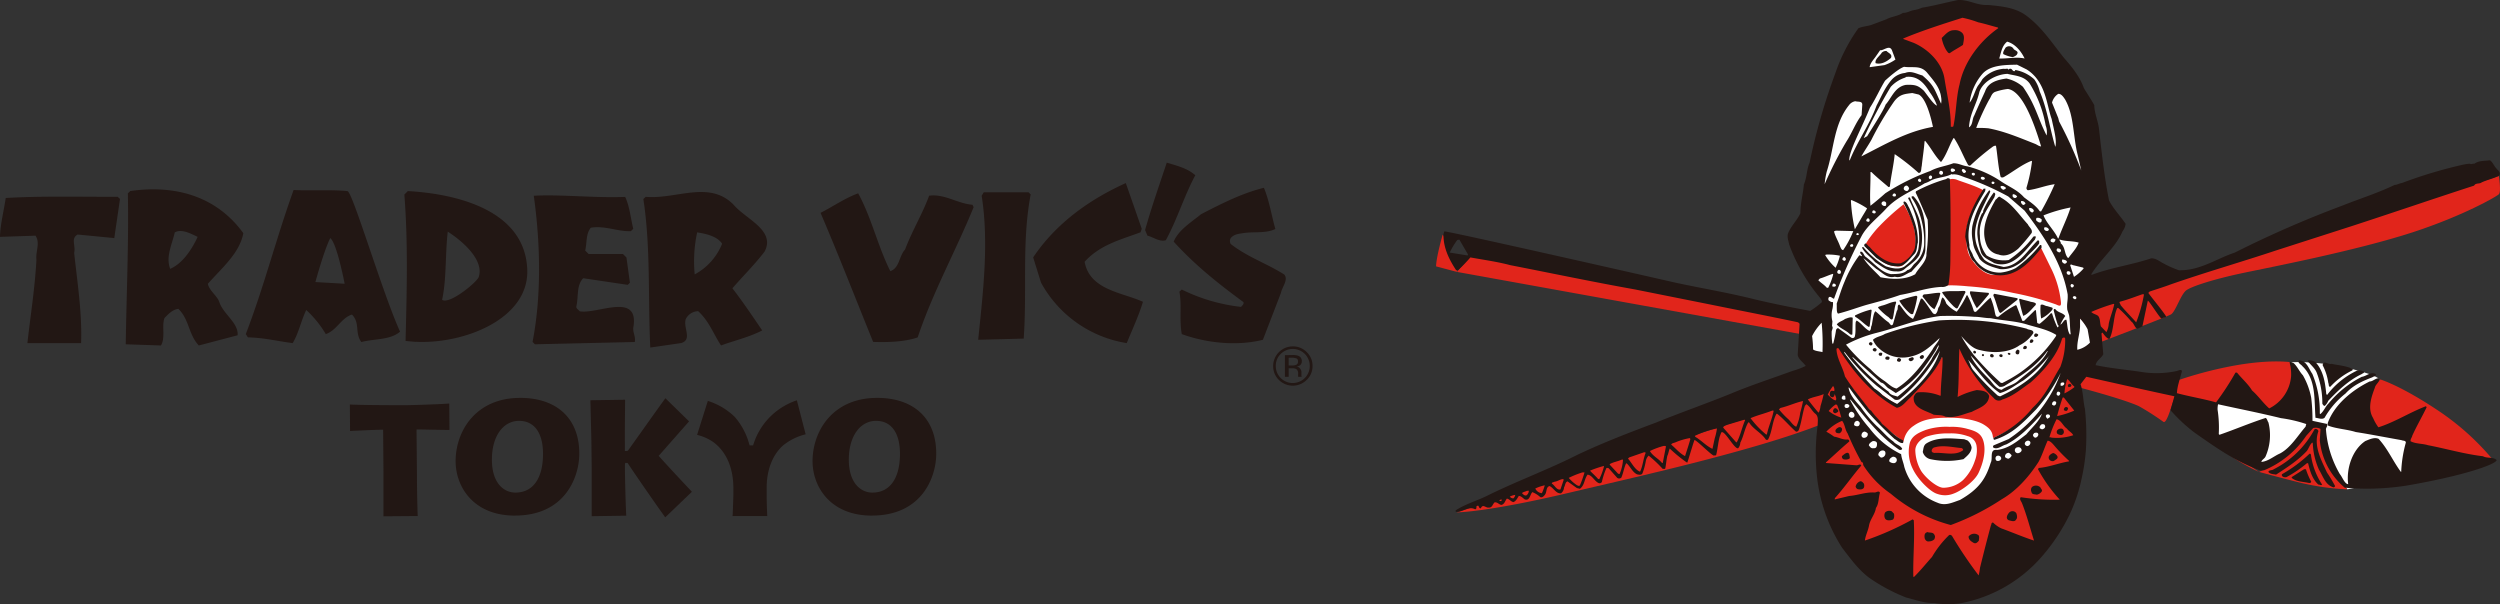
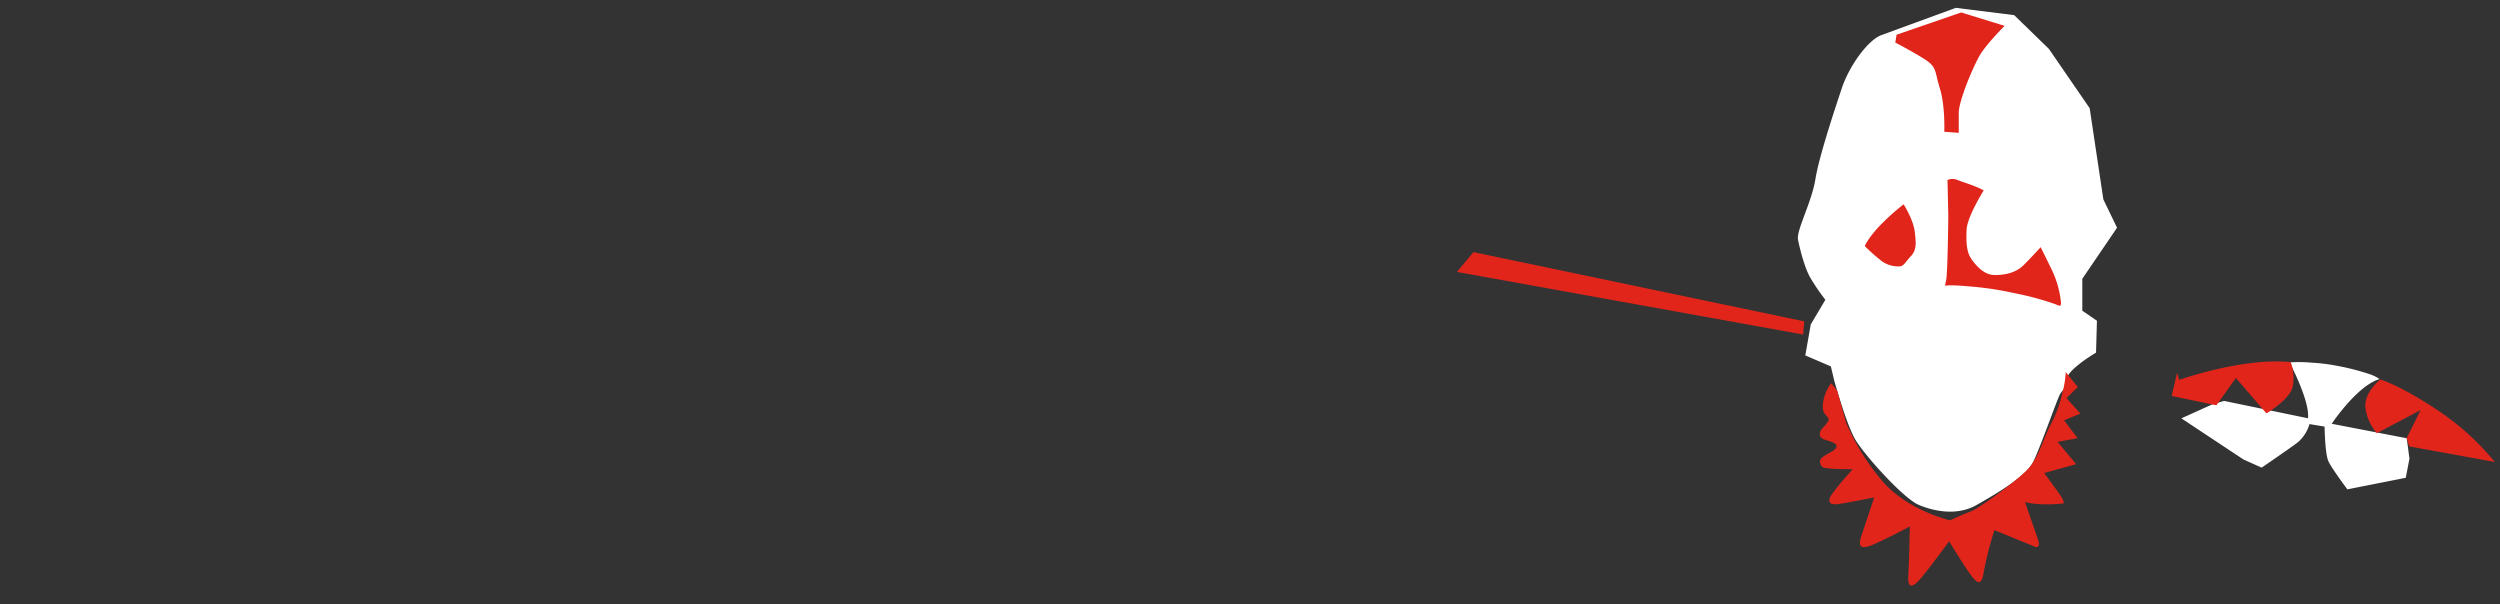
<svg xmlns="http://www.w3.org/2000/svg" viewBox="0 0 719.73 174.03">
  <rect x="0" y="0" width="719.73" height="174.03" fill="#333333" stroke="none" />
  <defs>
    <style>.cls-1{fill:#fff}.cls-2{fill:#e1251b}.cls-3{fill:#221714}</style>
  </defs>
  <title>logo</title>
  <g id="レイヤー_2" data-name="レイヤー 2">
    <g id="レイヤー_1-2" data-name="レイヤー 1">
      <path class="cls-1" d="M628 120.44l17.86 11.83 5.25 2.36s8.17-5.58 10.5-7.36a11 11 0 0 0 3.27-5.18l4.35.72s.1 7.85 1.11 10 5.45 8.07 5.45 8.07l16.81-3.33 1.06-5.51-.78-5.87-21.6-4.17s7.32-11 13.78-12.86a11.16 11.16 0 0 0-3.26-1.55 69.17 69.17 0 0 0-9-2.28 55.75 55.75 0 0 0-7.42-.91 40.36 40.36 0 0 0-6.24-.07s5.88 11.05 5.32 16.09l-24.16-5-3.41 1zm-86.46-110.3c-3.94 1.57-9.19 8.93-11.29 15.23s-6.57 19.7-7.62 26.26-5.51 14.71-5 17.34 1.84 7.88 3.42 10.77a58.16 58.16 0 0 0 4.46 6.56l-4.2 7.09-1.58 8.93 7.36 3.16 1 4.2s3.41 12.34 6 16.8 13.92 17.07 18.38 18.91 11 3.16 16.55 0 14.18-8.14 16.28-12.34 7-18.34 7.83-19.68 1.42-1.09 1.78-4.1 8.52-7.74 8.52-7.74l.26-9.19-4.21-2.89v-9.19l10-14.7-3.94-8.15-3.94-26.26-11.73-17.07-10-9.72-16.8-2.1z" />
-       <path class="cls-2" d="M598.14 111.42s12.84 3.35 17.59 5.49a76.81 76.81 0 0 1 7.1 4.54c1.1.78 2.88-6.88 3.21-6.65 6.13 4.09 8.32 13.75 24.31 21.06 0 0-9.73-6.41-13.53-10.91s-11.62-12.58-11.62-12.58l-25.39-5zm66.69 10.67a36.77 36.77 0 0 1 3.79.72s-.47 6.17 1.67 10a77.73 77.73 0 0 0 5.45 8.07 70.67 70.67 0 0 1-13.37-1.88c-6.65-1.66-12-3.14-12-3.14s6.64-3.09 9-6.17 5.46-7.6 5.46-7.6" />
      <path class="cls-2" d="M627.37 109.37s18.35-6.54 32.12-5.11a13.35 13.35 0 0 1 .59 6.92c-.71 3.8-7.6 7.83-7.6 7.83l-8.78-10.2-5.62 7.87L625.2 114l1.57-6.67zm57.87-.08s-4.52 3.55-4.28 7.82a13.67 13.67 0 0 0 3.33 7.6l12.58-6.65-4 8.07.71 2.37 24.64 4.5a74 74 0 0 0-16.6-15c-10.69-7.11-16.38-8.77-16.38-8.77M546 10l18.6-6.41 12.51 3.85s-5.13 5.13-7.06 8.34-6.14 13.22-6.14 16.7v5.77l-4.17-.32s.32-7.38-1.28-12.51-.65-6.1-4.82-8.66-8-4.49-8-4.49zm-9.13 60.82s.52-1.55 3.52-5a66.35 66.35 0 0 1 7.65-7s2.76 4.38 3.18 7.73.61 5.41-1.11 7.22-2 2.92-3.35 2.92a8.17 8.17 0 0 1-4.82-1.37 48.43 48.43 0 0 1-5.07-4.47m23.8-19.02a3.52 3.52 0 0 1 2.67-.09c.95.43 5.84 1.89 7.74 3.1 0 0-4.74 7.56-4.91 11.25s0 6.44 1.29 8.34 3.62 4.64 6.54 4.73 6.27-.52 8.59-2.84 4.9-5.16 4.9-5.16 1.37 2.75 3.26 6.62a28.52 28.52 0 0 1 2.58 9.2c.09 1.11-.19 1.28-1.4.67a83.57 83.57 0 0 0-12.34-3.32 89.5 89.5 0 0 0-13-1.9s-4.92-.5-6.64-.16c0 0-.08.41.35-1.74s.6-18.39.6-18.39zm-33.48 58.48a12.41 12.41 0 0 0-2.34 5.56c-.43 3.2.85 3.41 1.49 4.48s-2.13 3-2.35 4.06-.21 1.7 1.92 2.35 3.64 1.28 2.35 2.56-4.7 2.14-4.27 3.84 1.07 1.49 2.78 1.71 6.61.21 6.61.21-6.19 6.84-6.61 8.33.42 1.92 2.35 1.71 10.46-1.92 10.46-1.92-1.93 5.76-3 9-3 7.25 3.41 4.27 9.82-4.92 9.82-4.92-.21 11.11-.42 14.09.64 4.28 3.41 1.07 8.33-10.88 8.33-10.88 5.34 8.75 6.83 10.46 2.57 2.34 3.21-1.93a103.4 103.4 0 0 1 3-11.74l12 4.91s1.28 0 .64-1.92-3.84-11.1-3.84-11.1.85.42 4.27.64a42 42 0 0 0 6.83-.22s.43-.42-1.07-2.56-4.48-6.19-4.48-6.19l9.18-2.56-5.34-6.41 5.76-1.07-3.89-5.14 4.7-1.92-4-4.48 3.26-3.17-3.48-4.31a27.85 27.85 0 0 1-.87 5.61 36.87 36.87 0 0 1-3.61 9.76c-2.14 4.28-3.42 9.62-6.83 13s-13.67 10.89-16 11.74-6 2.57-6 2.57-12.21-2.8-19.48-11.3a65.64 65.64 0 0 1-10.46-16.87l-2.56-9.18zM419.45 78.28l4.75-5.7 95.23 19.94-.31 3.79-99.67-18.03z" />
-       <path class="cls-2" d="M415.34 67.52s-1.9 6.64-1.9 9.17l6 1.59-.31-3.17s-3.17-2.53-2.85-4.43a3.83 3.83 0 0 0-1-3.16M524.7 122c-19.75 7.9-55.35 15.67-72.75 19.81-24 5.7-32.59 5.7-32.59 5.7L525.64 113zm77.72-22.73l-.95-4.7-2.82-3.17-.51-1.34 8.55-3.06 43.18-14.24 69.54-22.07s.71 4.51 0 5.22-10.21 6.17-24.68 10.92C678.12 72.25 653.2 77 645.37 78.67s-14.23 3.69-15.9 4.87-3.17 6.33-4.51 7c-2.07 1-11.87 4.74-21.12 8.3zm-42.04 28.84c-1.77.14-5 0-5.22 1.33s-.22 2.55 2.56 2.55 5.87.56 6.65-.22 2.1-1.33 1.55-2.33-2.77-1.55-5.54-1.33m3.36-28.81l-.56 15.76s7.43-3.22 8.1-1.67-3 5.21-8 5.88-8.54-1-9.87-2.44-2.1-3-.67-3.11S560 115 560 115l.12-14s-3.33 5.88-5.88 8.43-7.33 7.21-7.66 7.32-8.32-5.55-9.43-6.88-6-7.65-6.76-9-2-2.11-2.11-.89 2.11 7 2.44 8.54 2.33 2.77 3.33 4.21a121.76 121.76 0 0 0 8.21 9.87c1.66 1.56 5.76 4.56 5.76 4.56a6.52 6.52 0 0 1 2.89-4.56c2.66-1.91 5.67-2.35 10.22-2.35s8.11.87 9.86 1.91c2.22 1.33 2.63 2.36 2.79 3.94a43.23 43.23 0 0 0 7.63-4.27 45.4 45.4 0 0 0 8.66-9.76c1.77-3 3.88-6.32 4.32-8a30.86 30.86 0 0 0 .89-5.76c0-1.23-.78-2.56-1.45-1.67s-1.88 4.11-2.77 5.55-5.65 7.32-9 9.2-5.55 3.22-6.21 3.22-4.4-4.14-5.22-4.88a16.89 16.89 0 0 1-4.54-6.76c-1-2.56-1.44-3.89-2.33-3.67" />
-       <path class="cls-3" d="M572.34 1.43c4.24.41 8.39.77 11.73 3.63 4.22 3.35 7 7.75 10.19 11.67 2.29 2.62 4.53 5.38 5.66 8.61 1 1.68 2.07 3.25 3 4.92.05 2.42 1.08 4.47 1.36 6.83.78 6.81 1.54 13.91 2.89 20.6 1.23 2.42 3.26 4.48 4.78 6.75a4.44 4.44 0 0 1-.87 2.12c-2 4.69-6.34 8-9.06 12.47l.24.08c5.47-2.07 11.52-2.87 17.1-4.75 1.42 0 2.46 1 3.67 1.57a28.58 28.58 0 0 0 4.25 1.87c6.09.15 10.75-3.31 16.1-5.08a306.67 306.67 0 0 1 30.92-13.51c5-2 10.26-3.63 15.15-6 .62.06 1.27-.44 2-.51a134.21 134.21 0 0 1 17.41-5.24 11.54 11.54 0 0 1 2.22-.32c.4.27.9-.13 1.29 0 1.2-.95 3-.78 4.47-1 .78.55 1.15 1.57 1.8 2.31s1.33 1.18.93 2.05c-1.58.87-3.42 1.23-5.1 2-.69.55-1.7.06-2.2.94-11.82 3.83-23.53 7.85-35.3 11.68l-21.77 7c-10 3.33-20.18 6.25-30.16 9.72-2 .75-4.12 1.4-6.19 2.1l-.37.39c1.47 2 3.76 4.68 5.13 6.76-.16.46-.81.24-1.27.63-.4.13-3.42-4.87-4-5.17L616.77 94c-.25.08-1.16.56-1.42.63-.76-.16-1-1.58-1.7-2a39.23 39.23 0 0 0-3.86-4l-.28.1c-1.18 2.62-.9 6.3-2.23 8.87-.76-.11-1.56-1.26-2-1.86L605 96l.52 6c-.57 1.11-2.06 1.88-2.2 3.13 4.21.88 8.6 1.28 12.9 1.91a27.71 27.71 0 0 0 10.34-.21c.48-.06 1.21-.62 1.62-.06-.49 2.15-1.36 4.23-1.46 6.42 3.74 1 7.56 1.61 11.26 2.65a77.33 77.33 0 0 0 5.6-8.58h.43c1.4 1.75 3.22 3.29 4.33 5.15 1.83 1.59 3.14 3.58 4.95 5.17a11.36 11.36 0 0 0 6.3-9.27 12.74 12.74 0 0 0-.45-4c.42-.3.82.16 1.2.24 1.08 1 1.62 2.4 2.65 3.5a20.9 20.9 0 0 1 2.39 6.47 52.51 52.51 0 0 1 .36 6.63l4.16.89c.41.65-.43 1.06-.26 1.76a29.76 29.76 0 0 0 4 12.72c.7.78 1.35 2.82 2.39 2.87-.6-4.4 1.14-9.9 4.93-12.42 1.18-.47 2.57-1.19 3.83-.62 2.68 2.93 4.14 6.44 6.4 9.49h.1a36.57 36.57 0 0 1 1.33-8.41c0-.67-.82-.49-1.26-.72-4.4-.77-8.81-1.65-13.15-2.33-2.55-.8-5.31-.89-7.82-1.79-.43-.17-.26-.7-.18-1 2-5.3 7.1-9.35 12-11.77 1 0 1.72-1.06 2.82-.92.18 1-1.13 1.71-1.33 2.71-1 2.66-2.18 6-.51 8.72a13.38 13.38 0 0 0 1.53 2.69c4.78-1.51 9-4.29 13.72-6.08l.16.32c-1.32 2.76-2.87 5.38-4.11 8.14-.11.57-.61 1.06-.5 1.63 1.51.8 3.41.63 5 1.14 5.26 1 10.4 2.54 15.85 3.18 1.12.67 2.89.13 3.93 1.08-.1 1.24-9.56 4.56-26 7.38a74.11 74.11 0 0 1-17.73.6 20.41 20.41 0 0 1-7.19-13.68l.21-3.25a3 3 0 0 0-2.11-.25l-2 2.22a27.21 27.21 0 0 1-12.1 9.92l-1 .14c-7.33-2.71-12.39-6.29-19.1-11a45.48 45.48 0 0 1-6.88-6.43s.89-3.11 1.11-4c-7.94-1.69-17.39-3.83-25.35-5.61l-1.66 2.15c.8 2.25.71 4.77 1.27 7.12a72.11 72.11 0 0 1 .26 12 57.91 57.91 0 0 1-1.23 8.1 46.63 46.63 0 0 1-3.44 10.29 54.9 54.9 0 0 1-8.13 12.25 41.06 41.06 0 0 1-23.16 13.28 24.19 24.19 0 0 1-7.68-.06c-2.93.07-5.49-.93-8.13-1.59a51.16 51.16 0 0 1-10.54-5.63c-3.16-2.33-5.49-5.62-7.83-8.64a47.49 47.49 0 0 1-7.36-21.46 61.83 61.83 0 0 1 .29-13.82c0-1.24.37-2.68-.84-3.48-.89-.82-1.37-2-2.43-2.62l-.42.5c-.71 2.25-.95 4.73-1.77 7-.22.31-.5.5-.83.37-1.87-1.63-3.46-3.62-5.38-5.11h-.19c-1.24 2.28-1.18 5.08-2.42 7.41-.14.14-.42.11-.61.07-1.22-1.95-3.64-3-4.86-5h-.23c-1.07 1.85-1.32 4-2.29 5.84a2.65 2.65 0 0 1-.6 1.59c-1 .48-3.7-4.92-4.76-4.61-.15 0-.4.87-.46 1-.45 1-.79 4.51-1.14 5.58-.06.2-.41.05-.58.15-.42.25-4.49-3.93-5.61-4.49-.15-.07-2 6.5-2.15 6.55a40.57 40.57 0 0 1-5-4.07c-.14 0-.54 2-.68 2-.34 1.36-.45 3.27-.67 3.85h-.69a34.91 34.91 0 0 0-4.05-3.82 3 3 0 0 0-.8 1.5 18.75 18.75 0 0 1-1 3.65c-.36.54-1 .33-1.51.25-1.35-.61-1.89-2.16-3-3.17h-.18c-.62 1.31-.79 2.79-1.37 4.1a.92.92 0 0 1-1.18.08l-2.48-2.79a1.28 1.28 0 0 0-.62-.07 21 21 0 0 0-1.32 4 .72.72 0 0 1-1 .32c-1.21-.61-1.8-2.25-3.13-2.39-1 1.37-.8 3-2.19 4.07l-.88-.21-2.7-1.93c-.71.27-.62 1.17-1 1.75a2.27 2.27 0 0 1-.88 1.7c-1.38.15-2.11-1.53-3.27-2.1-1.08.27-.75 1.64-1.29 2.42-.31.44-.81 1-1.39.77a7.63 7.63 0 0 0-2.29-1.44c-.73.75-.71 2.6-2.2 2.09-.54-.41-1.08-1-1.7-1-.4.64-.8 1.51-1.55 1.78-.71-.11-1.17-.91-1.89-1-.5.59-.65 1.59-1.55 1.81-.7-.06-1.22-.9-2-.72-.59.59-.65 1.54-1.64 1.49-.86.17-1.72-1.17-2.28.18-.75.27-.48-1.45-1.3-.47.06.33 0 .8-.39.77-1.9-1-3.58.9-5.49.74a.33.33 0 0 1 0-.48c2.74-1.76 5.84-2.64 8.68-4 8.67-4.32 17.8-7.63 26.42-12 7.31-3.46 14.9-6.37 22.53-9.23 7.11-2.89 14.37-5.41 21.48-8.3 5.84-2.45 11.89-4.4 17.84-6.58a20.58 20.58 0 0 0 3.74-1.42c-.75-1.11-2.06-1.82-2.31-3.14l.55-9-.43-.41c-8.53-1.81-17.19-3.47-25.76-5.22l-21.2-4.24c-12.05-2.15-24-4.67-35.94-7-3.74-1-7.61-1.51-11.44-2.22a49.83 49.83 0 0 1-3.51 3.65h-.62c-2-3.06-3.67-6.36-3.63-10.31l.24-.84c2 .07 66.75 14.81 66.75 14.81 7.52 1.61 15.12 2.88 22.5 4.73 5.33 1.27 10.69 2.34 16.1 3.36a26.38 26.38 0 0 0 3.28-2.45c.26-.44-.18-.8-.33-1.18a51 51 0 0 1-9-15.46c-.18-1-.7-2.16-.32-3.27.82-2.07 2.66-3.76 3.54-5.79 0-2.89.78-5.54 1-8.25.91-2 .77-4.31 1.65-6.29A179.24 179.24 0 0 1 528.41 21 49.34 49.34 0 0 1 535 8.15c1.17-.56 2.59-.57 3.81-1l4.26-1.59c1.49-.82 3.34-.89 4.77-1.85 1.1.06 2.07-.6 3.06-.78a9.55 9.55 0 0 0 2.44-.71c3.45-.57 6.92-1.51 10.32-2.21 3.13-.17 5.57 1.63 8.65 1.42m-7.22 3.65c-5.82 1.85-11.59 3.68-17.15 6v.14l3 1.12c4.2 1.83 8.15 5.71 8.86 10.3s1.88 9.23 1.82 13.84c.24 0 .67.12.75-.17.84-3.93.77-8.2 1.77-12 1.22-6.32 5.69-12.38 11.14-16.2l-.1-.19c-1.92-.49-3.75-1.09-5.66-1.49a29.41 29.41 0 0 0-4.47-1.3m-2.54 3.57C561 8.67 560 10 559 10.93a10.47 10.47 0 0 0 1.33 3.56c.3.32.51.93 1 .81 1.25-.9 2.55-1.52 3.8-2.38.15-1.05.66-2.59-.28-3.5a2.94 2.94 0 0 0-2.35-.72m15.33 3.3c-1.52 1.2-1.73 3.15-2.27 4.84 2.32.1 5-.53 7.31 0-1-2.1-2.73-4.22-5-4.84m-36.57 2.42l-1.39 2c-.68.93-1.55 1.87-1.65 2.92l4.25-.59a12.75 12.75 0 0 0 3.17-1.6l-1-2.67c-.68-1.63-2.24 0-3.33 0m.45.6c-.58 1.07-2.11 1.89-1.83 3.11 1.64.46 3.22-.46 4.41-1.5.53-1.06-.72-1.4-1.26-2a1.69 1.69 0 0 0-1.32.43m35.57-1.38c-.31.58-.81 1.22-.64 1.83a9.24 9.24 0 0 0 2.74.88c.61-.26 1.41-.57 1.37-1.42-.26-.47-.78-.54-1.12-.91a1.48 1.48 0 0 0-2.35-.38m-29.17 5.48c-1.6.54-4.22 2.84-5.5 4-1.43 2.29-2.83 5.48-4.35 7.77-2.12 5.35-6.26 12.88-5.93 15.2l.14-.1c2.07-5.21 5.75-10.37 7.68-15.67 1.37-2.57 2.25-4.91 4.15-7.21a5.91 5.91 0 0 1 4.05-2.2c1.82-.74 3.34.29 5 .71 3.54 3 3.53 4.21 5.39 8.13a5.21 5.21 0 0 0 0-1.89c-.34-2.78-2.17-4.76-4.17-7.2-1.88-2-3.95-1.19-6.43-1.52m32.46-.62c-3.08.08-7.42 0-9.8 2.46a15.57 15.57 0 0 0-3.85 8.47c1.14-1.42 1.44-3.29 2.38-4.84a16.94 16.94 0 0 0 1.3-1.91 9.18 9.18 0 0 1 6.2-3c.53.17 1.17-.33 1.39.37a.43.43 0 0 1 .18-.34c.89-.27.74.78 1.54.65l.18-.33a10.93 10.93 0 0 1 5.43 2.68 9.68 9.68 0 0 1 1.56 3.46c2.18 5 2.93 10.76 4.51 16 .46-1.81-.25-4.34-1.06-8.06-1.46-4.03-1.65-10.75-7.18-14.23zm-32 3.66a9.71 9.71 0 0 0-4.36 2.72 152.14 152.14 0 0 0-7.78 14.77l1-.56c1-1.7 4.66-7.26 5.3-9.09 1.82-2.07 2.66-5.13 5.87-5.69 2.61-.09 3.46.14 5.14 1.69 1 1.25 2.91 4.14 3.79 4.27a15.16 15.16 0 0 0-2.11-3.87c-1.47-2.42-3.41-4.87-7-4.35m29.32-.9c-3 .12-6.89 2.06-8 5.14-.85 3.79-2.77 6.19-3 10.25 1.16-.71.86-2.36 1.53-3.43 1-2.37 2.06-4.64 3.1-6.92.85-2.64 3.67-3.37 6.13-3.7a10.46 10.46 0 0 1 4.77 2.39c3.78 5.5 4.09 8.62 6.81 14a5.26 5.26 0 0 0-.26-2.84 34.48 34.48 0 0 0-4.61-12.12c-1.65-2.22-4.16-2.21-6.47-2.79m-46.55 6.09c-.08 0-.22.2-.37.15v-.23c.14-.06.24 0 .38.08m43-.87c-1 .46-1.12 1.52-1.67 2.25a67.31 67.31 0 0 0-3.72 8.12 29 29 0 0 1 3.52.1c4.69.87 9 2.74 13.42 4.47.58.22 1.12.72 1.75.74-2.58-8.64-5.79-16-9.58-16.54a17.77 17.77 0 0 0-3.72.86m-23.78.31c-2.22.28-3.67.33-5.27 2.48a88.63 88.63 0 0 0-6.51 11c-.93 1.65-2 3.17-2.9 4.77 6.66-3.35 13.06-7.2 20.62-8.5-.76-3.62-2.17-8.32-4.09-9.31zm-16.34 2.35a2.81 2.81 0 0 0-1.86 1.11c-4.45 5.5-4.34 12.76-6.44 19.17a24.78 24.78 0 0 0-.61 3.68v-.05a111.6 111.6 0 0 1 6.29-12.32c1.62-2.49 2.55-5.19 4.36-7.58l.19-2.9c.1-1.23-1.26-.85-2-1.1m58.38-2.09a4.24 4.24 0 0 0-1.75 2.49l1.8 4.46.23.95a114.21 114.21 0 0 1 6.39 14.14l-1-4.38c-1.4-5.31-1-11.46-3.67-16.1-.45-.65-1.06-1.67-2-1.59m-30.12 12.74c-1.29 2.24-2 4.84-3.59 6.89-1.82-1.78-2.91-4.16-4.6-6.13l-.14.19c-.18 2.43-.57 4.77-.81 7.11-.21.67 0 2.09-.93 1.94a66.58 66.58 0 0 0-6.85-5.39c-.27 3-1 6-1.36 9 .06.33-.22.58-.46.45-1.63-1.41-3.24-2.68-4.87-4.28h-.29c.08 3.28-.26 6.57 0 9.7q2.2-1.73 4.27-3.59a65.78 65.78 0 0 1 13-6.44c2-1.12 4.4-1.36 6.56-2.2 1.47-.06 2.64.7 4.07.88a31.36 31.36 0 0 1 9.57 4.24c2.24 1.57 4.79 2.48 6.73 4.67 1.57 1.23 3.37 2.3 4.53 4l.38.08a76.66 76.66 0 0 0 3.93-7.85c-2.6.35-5 1.39-7.68 1.73-.29 0-.44-.37-.46-.65a44.89 44.89 0 0 0 1.61-7.67l-.15-.14c-2.8 1.11-5.2 3.06-7.8 4.58-.28.2-.84.37-1.1 0-.67-2.78-.84-5.77-1.28-8.65-.07-.56-.53-.17-.82-.11a70 70 0 0 0-6.57 5.49c-.28.19-.62 0-.78-.31-1.37-2.46-2.33-5.13-3.94-7.54zm29.54 3.85c-.23 0-.31-.89-.24-1.37zm-30.29 5.21a.54.54 0 0 0 .17.61c.39.18.71-.07 1-.23a.35.35 0 0 0-.07-.42c-.29-.23-.92-.49-1.14 0m3.42-.08c-.18 0-.22.29-.22.48.2.23.36.65.74.64.18-.16.52-.17.45-.54-.25-.28-.45-.7-1-.58m-6.25.48c-.33 0-.46.39-.45.68s.4.46.68.45a.56.56 0 0 0 .41-.63.59.59 0 0 0-.64-.5m9.19.59a.29.29 0 0 0-.26.39c0 .29.34.37.57.4a.47.47 0 0 0 .31-.58.6.6 0 0 0-.62-.21m-6 .33c-1.87 1-4.15.91-6 1.84a8.3 8.3 0 0 1-1.82.83c-3.71 2.29-7.78 3.82-11 7.18-2.41 2.7-5.65 5-7.28 8.21A146.75 146.75 0 0 0 528 86c-.48-.07-.79-.63-1.31-.52-.33.11-.4.64-.24 1 .34.23.77.59 1.25.47a7.19 7.19 0 0 1-.16 2 7 7 0 0 0 0 3.57l-.11 1.35c.4.5 0 1-.1 1.55a21.32 21.32 0 0 0 .18 3.5c.09 0 .24 0 .28-.06a33.62 33.62 0 0 0 .8-3.87c.08-.2.31-.54.6-.51l3.75 2.71a.71.71 0 0 0 1-.18c.42-1.39.13-2.86.31-4.33l.26-.4c1.37.76 2.28 2.29 3.68 3 .61-.35.34-1.15.66-1.59.27-1.26.47-3.58 1.07-4.08 1.27 1 2.47 2.33 3.78 3.18l.7.83a.55.55 0 0 0 .56-.26l1.13-3.89c.5-.49-.06-1.71.73-1.78 1.2 1.42 2.12 3.24 3.92 4.12 1-1.8 1.46-3.91 2.29-5.84a.75.75 0 0 1 .43.08c1.19 1.33 2 2.81 3.06 4.2l.57.22c.62-.31.77-1.17.93-1.84.73-.89.64-2.07 1.17-3 .58.26.88 1.12 1.14 1.77a9.65 9.65 0 0 0 3 2.35 27.6 27.6 0 0 0 2.86-4.75h.19a22.46 22.46 0 0 1 1.83 4.44.48.48 0 0 0 .73.26c1.33-1.24 2.69-2.86 4.12-4a18.81 18.81 0 0 1 1.25 4.27c.16.52.16 1.46 1.05 1.19a24.81 24.81 0 0 1 5-3.33l.2.19 1.65 4.35h.52l3.06-3 .33-.11.38 3.7a1.17 1.17 0 0 0 .72.25 25.36 25.36 0 0 0 3.12-2.93c.09-.14.33-.1.43-.06a28 28 0 0 0 1.53 4h.14c.23-.25.36-.44 0-.67-.48-1.4-.87-2.86-1.21-4.27a.33.33 0 0 1 .47-.3c.75 1.06 2.17 1 2.87 2a14.68 14.68 0 0 0-1.42 2.47l.19-.1c.55-.35.89-1.41 1.56-1.29.34 1.41.21 3 1 4.23a.26.26 0 0 0 .23-.15c-.26-1.8-.15-3.6-.45-5.39l-.52-1.56c-.22-2 .22-2.52.1-4.46-1.64-9.15-6.82-16.74-12.39-24.08l-4.71-4.09a79.53 79.53 0 0 0-11.94-5.33c-1.4-.42-2.62-1.22-4.22-1m-6.26.29a.58.58 0 0 0-.44.68.45.45 0 0 0 .58.36.65.65 0 0 0 .35-.63.46.46 0 0 0-.49-.41m4.65 1a44.42 44.42 0 0 0-8.8 3.55l-.08.38c1.25 2.57 2.29 5.19 3.44 7.8a46.17 46.17 0 0 1-.34 9.7c.15 2.42-2.17 4-3.23 6-3 1.69-6.68 1.49-10 .87-1.64-1.79-3.7-3.47-4.92-5.52l3.68 3.09c1.71 1 3.06 2.88 5.36 2.27 1.93.54 3.2-.89 4.79-1.43 1.64-1.92 3.8-3.71 4-6.28.08-5.27.46-11.37-3.41-15.44h-.52v.43a16.24 16.24 0 0 1 2.22 4.47 24.41 24.41 0 0 1 1.35 9.31 8 8 0 0 1-2.79 5.23c-.59.55-1 1.66-2 1.79-1.18 1.23-3.14 1.12-4.75 1.18-2.87-.51-4.82-3.14-7.17-4.9-.73-.44-.63-1.45-1.54-1.6-.5.5.42.89.39 1.36l-.77-.3a33.66 33.66 0 0 0-4.3 7.69c-.95 2.22-1.42 4-2.23 6.25.08.8-.14 2.6.41 2.87 3-.77 5.25-1.65 8.21-2.53 3.24-.88 6.53-1.73 9.67-2.85 4-.67 7.66-2.1 11.88-2.31a2.57 2.57 0 0 0 2-.6 51 51 0 0 0 .56-7.62c.07-7.84.12-14.76-.15-22.88a.83.83 0 0 0-.93-.09m-7.93.05c-.14.1-.38.25-.32.49s.3.45.64.45a.47.47 0 0 0 .26-.59c-.1-.13-.3-.46-.58-.35m17.76-.12a.69.69 0 0 0 .82.39.44.44 0 0 0 .36-.44c-.21-.42-1.21-.62-1.18.05m3.13 1.25c-.08.38.35.42.58.36a.42.42 0 0 0 .23-.44c-.15-.28-.87-.34-.81.08m-24.8.92a.85.85 0 0 0-.48 1 1.1 1.1 0 0 0 .9.49c.37-.06.55-.49.62-.83-.2-.37-.5-.93-1.06-.67m28.31.13c-.24-.08-.92-.25-.94.23.2.37.5.79 1 .77.18-.24.61-.22.55-.59a6.34 6.34 0 0 0-.59-.41m-5.29.68h-.52c-2.74 4.23-5 8.74-5.31 13.88l.66 3.35c.57 1.31.68 2.87 1.94 3.87a8.56 8.56 0 0 0 6.71 3.82c5.53.45 9.45-3.88 12.66-7.9v-.62a.39.39 0 0 0-.43-.17 32.78 32.78 0 0 1-7 6.64 12.68 12.68 0 0 1-4.36 1.3 8.5 8.5 0 0 1-7.95-4.92c-.23-1-1.21-1.81-1-3-1.23-5.85 1.71-10.85 4.52-15.57zm-26.21 1.36a.65.65 0 0 0-.55.64c.1.23.39.26.63.26s.37-.16.36-.45-.26-.37-.44-.45m27.27-.88a25.91 25.91 0 0 0-4.83 10.26 12.32 12.32 0 0 0 .18 4.7c.13 1.8 1.17 3.18 1.85 4.72 1.5 1.84 3.8 2.42 5.91 3 2.91.26 5.28-1.11 7.29-3 1.18-1.56 2.89-2.72 4-4.38v-.71c-.15-.08-.25-.27-.43-.17-3 2.92-5.33 7.33-9.82 7.65-1.93-.5-4-.79-5.55-2.11a12 12 0 0 1-1.94-3.54c-2.27-5.85 1.47-11 3.65-16 0-.19-.06-.42-.25-.37m1.21.67a24.78 24.78 0 0 0-2.94 5.06c-.08.28 0 .71-.39.86a12.52 12.52 0 0 0-1.33 6.14 22.48 22.48 0 0 0 .95 4.71c.36 1.84 2.47 2.56 3.88 3.46 5.2 1.79 8.7-3.33 11.75-6.77l.26-.73c-.1-.37-.43-.17-.72-.12a28.51 28.51 0 0 1-7.1 6.74 9.52 9.52 0 0 1-6.36-1.32 9.21 9.21 0 0 1-1.93-5.66c-.46-4.31 2.12-7.64 4.17-11.09l.26-.87c-.06-.23-.22-.56-.55-.45m-24.48 1.76c2.35 4.23 3.75 9.69 2.85 14.66-.55 2-2.38 3.61-4 4.86-1.67 1-3.69.43-5.33-.08a25.25 25.25 0 0 1-6.48-5.54.4.4 0 0 0-.38.16c.83 1.68 2.53 2.7 3.77 4.17 1.91 1.25 3.73 2.8 6.09 2.66a2.94 2.94 0 0 0 2.4-.66c1.47-1.25 3.28-2.31 4.26-4.06a16.53 16.53 0 0 0 .27-9c-.49-2.69-2-4.87-2.9-7.3-.06-.42-.72-.3-.56.12m-16.39.36l-.14.15A48.2 48.2 0 0 0 534 66l2.09-3.59c.49-.83 1-1.61 1.43-2.43a26.15 26.15 0 0 0-4.52-2.4m46.57-1.67c-.23.11-.13.34-.17.53a.73.73 0 0 0 .92.54c.09-.15.42-.21.37-.45a1.51 1.51 0 0 0-1.12-.62M542.15 58a.6.6 0 0 0-.44.77 1 1 0 0 0 1 .54c.43-.07.27-.64.31-.88a.73.73 0 0 0-.88-.43M576 56.86c-.6-.69-1 .42-1.45.58-2.17 3.89-4.52 8.35-2.63 13.07a4.48 4.48 0 0 0 3.44 2.76c2.07.82 4.12-.35 5.68-1.69a51 51 0 0 0 3.86-4.52c.34-1-.73-1.64-1.1-2.48-2.48-2.7-4.5-5.9-7.8-7.72M548.18 58c-.19.1-.18.29-.17.44a36.76 36.76 0 0 1 2.93 7 14.8 14.8 0 0 1 .32 6 7.64 7.64 0 0 1-4 4.34c-3.63.47-6.77-2-9-4.69-.48-.22-.7-.88-1.22-1a.61.61 0 0 0-.31.73l3.45 3.42c1.76 1.22 3.52 2.43 5.71 2.39 2.33.39 3.67-1.94 5.18-3.43.91-.89.72-2.26 1.06-3.36.13-3.76-1.17-6.89-2.48-10-.45-.64-.63-1.68-1.45-1.84m33.67-.08c-.17.44.17.76.42 1s.62-.07.84-.31a1.11 1.11 0 0 0-1.26-.72m-42.5 2.66c-.28 0-.32.39-.4.58a.8.8 0 0 0 .67.31.37.37 0 0 0 .36-.44.57.57 0 0 0-.64-.4m44.95-.71c-.23.06-.13.29-.12.43a1.26 1.26 0 0 0 .88.87c.19-.1.56-.35.41-.68a1.16 1.16 0 0 0-1.17-.62m4 2.13c.95 2.38 3.06 4.25 4.16 6.63h.14c1.06-3 2.57-5.9 3.49-8.92a43.32 43.32 0 0 0-7.77 2.27m-50.6.87c-.28.06-.41.4-.45.63s.39.32.58.36.52-.25.36-.58c0-.19-.21-.47-.49-.41m48.59-.13a.69.69 0 0 0 0 .85c.34.22.64.59 1.16.43.32-.11.26-.49.35-.77a1.52 1.52 0 0 0-1.54-.51M420.15 69l-.6.08a21 21 0 0 0-2.18 3.63l5.07.83c.24 0 .14-.24.13-.38zm108.36-2.6l-.51.21c.34 1.46 1.25 2.85 1.78 4.4.2.37.33.94.85 1a26.86 26.86 0 0 0 2.92-5.48zm6.2.71c-.18 0-.46.4-.12.57a1.32 1.32 0 0 0 .48-.06c.18-.29-.07-.52-.36-.51m54-1.67c-.23 0-.23.29-.22.53a.87.87 0 0 0 .88.53c.28 0 .56-.3.45-.54a1.1 1.1 0 0 0-1.11-.52m-56.08 5.31c0 .34.35.28.58.32a.49.49 0 0 0 .32-.49c-.16-.52-.92-.25-.9.17m58.77-2a.71.71 0 0 0-1.07.56c.06.38.45.41.73.5.43 0 .6-.51.73-.8-.1-.14-.29-.18-.39-.26m1.53.18c-.13.42.45.64.33 1.12 1.37 1.08 1 3 2.06 4.19h.19c1-1.42 2.37-2.75 2.92-4.39-1.73-.55-3.82-.28-5.5-.92m-67.28 4.37l-.19.16a15.82 15.82 0 0 0 3 3.63 17 17 0 0 0 1.24-3.47 16.32 16.32 0 0 0-4.05-.32m66.71-1.78c-.29.1-.27.39-.26.67a1.34 1.34 0 0 0 .78.49c.23-.1.55-.3.45-.58-.07-.48-.54-.6-1-.58M531 74a.67.67 0 0 0-.58.74.87.87 0 0 0 .68.35.63.63 0 0 0 .31-.44.86.86 0 0 0-.41-.65m62.82.69c-.23.11-.17.44-.16.72.25.23.54.6.92.49.23-.16.56-.31.45-.64-.3-.46-.78-.44-1.21-.57m-64.48 3a.76.76 0 0 0-.4.77.53.53 0 0 0 .59.36c.43.08.46-.35.45-.59s-.31-.61-.64-.54m-1.67 1.15c-1.31.39-2.48 1-3.74 1.34l-.46.49c.79.78 1.72 1.31 2.46 2.18h.39a18.92 18.92 0 0 0 1.45-3.85zM597 76.38c-.33 0-.87-.5-1 0l1.08 3.33a13.23 13.23 0 0 0 2.79-2.43l-.15-.24zm-1.73 1.72c-.29.06-.32.35-.27.58s.41.55.78.4a.54.54 0 0 0 .31-.58.67.67 0 0 0-.82-.4m-67.36 3.53c-.29.05-.41.39-.4.68s.29.18.44.22.75-.08.55-.55a.7.7 0 0 0-.59-.35m68.58.13c-.23 0-.41.3-.39.49s.2.56.49.51a.58.58 0 0 0 .45-.6c-.06-.23-.35-.32-.55-.4m-31.64 2c-2 .17-3.71-.14-5.68.31v.24a28.35 28.35 0 0 0 3.38 4c.34.18.65.74 1.06.34l2.25-4.55-.16-.33zm-6.44.53c-1.47 0-2.93.4-4.45.46a.62.62 0 0 0-.45.68c1.1 1.2 1.92 2.78 3.38 3.58a15.35 15.35 0 0 0 1.72-4.58zm8.82-.44l-.12.49a20.52 20.52 0 0 0 2 4.38c1.15-1.14 2.32-2.65 3.41-3.93.09-.15.12-.39-.07-.48zm-15.77 1.33a33.94 33.94 0 0 0-4.69 1.37 14.44 14.44 0 0 0 3 3.59c.29.23.63.45 1 .2a33.36 33.36 0 0 0 1.2-4.8.36.36 0 0 0-.5-.36m22.69-.6c-.24.11-.27.35-.27.58.67 1.4 1 3 1.55 4.41.11.23.26.56.59.5 1.62-1.25 3.18-2.54 4.79-3.8 0-.14.08-.38-.06-.42zm-28.37 2.24c-1.51.12-2.71.92-4.17 1.21-.33.21-.86.14-.94.57a18 18 0 0 0 2.71 2.5c.53.22 1 1.3 1.5.71.42-1.54.45-3.21 1-4.65zM597 85.3a.37.37 0 0 0-.22.48c.2.19.35.37.64.36a.41.41 0 0 0 .36-.44.57.57 0 0 0-.78-.4m-15.53.7l-.18.19a40.2 40.2 0 0 0 1.18 4.75c1.41-.53 2.44-2 3.58-3.13l.08-.38c-.35-.41-1-.44-1.54-.56-1-.34-2.2-.53-3.12-.87m35.33-1.29c-2.1.71-4.16 1.55-6.32 2.1-.66.17 0 .62 0 1 1.39 1.7 3.07 3.35 4.51 5a42.67 42.67 0 0 0 2.25-8.07zm-78.12 4.41a22.37 22.37 0 0 0-4.64 1.7.62.62 0 0 0 .11.42c1.36.71 2.5 2.09 3.87 2.89l.23-.15.58-4.63zm50.66-1c-.61 0-1.26-.71-1.86-.31a15.27 15.27 0 0 0 .15 3.89 9.12 9.12 0 0 0 3.14-2.45c.13-.19.31-.54 0-.71zm19.17-.65a51.8 51.8 0 0 0-6.46 2.34c.64.64 1.44.66 2 1.16.65.82.46 2 .79 3l1.58 1.65a5.88 5.88 0 0 0 .67-2.4c.39-1.91 1.18-3.7 1.58-5.62zm-75.13 4c-.72-.31-1.51.15-2.22.36-.74.6-1.82.79-2.36 1.57 1 1.19 2.58 1.61 3.77 2.8.2.13.53.26.71.06zm25.06-.47c-6.38.82-12 3.27-18.05 4.79a39.2 39.2 0 0 0-8.94 3.43 51.47 51.47 0 0 0 7.07 7.09 23.79 23.79 0 0 0 4.13 3.45c1.07.81 2.05 1.82 3.35 2.1 4.31-2.68 7.56-7.09 10.34-11.23.58-1.16 1.78-2.21 2.06-3.31-2.43 2.23-4.81 4.51-8 5.25a9.89 9.89 0 0 1-9.59-2.43 6.4 6.4 0 0 1-1.61-2.31c1-.94 2.38-1 3.45-1.7a83.34 83.34 0 0 1 15.52-3.88 80.57 80.57 0 0 1 25.31 2.38c.59.46 2 .17 1.91 1.26a10.12 10.12 0 0 1-4 3.53c-3 2.16-7.64 2.34-11.24 1.39-2.34-.34-4-2.42-5.53-4.06a44.49 44.49 0 0 0 3.59 5.41 81.92 81.92 0 0 0 7.79 8.04l.43.07a41.77 41.77 0 0 0 4.92-2.84 40.25 40.25 0 0 0 10.55-10.67l.08-.34c-2.47-1.52-5.39-2.11-8.13-2.91-3.42-1.11-7.23-1.19-10.76-1.91-1.62 0-3.11-.4-4.62-.39a97.79 97.79 0 0 0-10-.23m-36.78 5.77a32.27 32.27 0 0 1 .28 3.84c.54.5 2 .57 2.71.78a64.23 64.23 0 0 0-.24-8.46 15.69 15.69 0 0 0-2.75 3.84m77.14-5.08v2.35c-.1 2.28-.93 4.35-.79 6.68a7.36 7.36 0 0 0 3.64-2.06l-.68-3.86a14.88 14.88 0 0 0-2.2-3.11M586 96a.67.67 0 0 0-.36.78c.16.24.4.22.63.22.24-.16.61-.36.5-.69A.93.93 0 0 0 586 96m-47.5 2.5c-.19 0-.46.26-.46.49a.6.6 0 0 0 .74.45.65.65 0 0 0 .3-.54.6.6 0 0 0-.58-.4m55.11-.86c-1.43 4.8-5.16 9-9 12.46-2.64 1.81-5.08 4-8.17 4.92a1.78 1.78 0 0 1-2.44-.42 44.16 44.16 0 0 1-9.91-14.24c-.25 4.66-.07 9.31-.51 13.93a23 23 0 0 1 5.53-2c1.34.14 3 .21 3.54 1.71-.13 2.76-3.14 3.54-5 4.57-2.44.66-4.81 1.89-7.6 1.38-1.06-.57-2.19-.38-3.39-.57-2.13-1.16-6.06-1.81-5.71-5.1.22-.53.57-1.26 1.28-1.34a14.43 14.43 0 0 1 6.36 1l.13-.1c0-3.71.58-7.28.53-10.94H559c-1.92 4.35-5.72 8.06-9.09 11.61-1.25 1.09-2.18 2.6-3.83 2.9-7.19-3.86-12.62-10.43-16.77-17.11a.41.41 0 0 0-.61.16c.11 2.81 1.82 5.21 2.44 7.89 2 3.29 4.66 6.32 7 9.46l.59.46c.9 1.34 2.23 2.47 3.14 3.77 2 1.63 3.71 3.71 6 4.71 0 .23.21.6-.07.8-.9.09-1.55-.74-2.33-1.14a100.18 100.18 0 0 1-7.75-7.82c-1.85-2.3-3.65-4.61-5.36-7h-.19c.42 2.26 2.06 3.91 3.54 5.61a37.06 37.06 0 0 0 4.54 5.42c1.67 1.46 3 3.21 4.82 4.47.81 1 2 1.06 2.55 2.09-.07.38-.55.4-.83.32-5.62-3.83-9.72-9.22-14-14.42h-.19a41.06 41.06 0 0 0 5.59 8.18 25 25 0 0 0 9.13 7.49c.14 1.32.66 2.39.9 3.61a15.69 15.69 0 0 0 9.55 10.36c2.22 1 4.22 0 6.49-.79 5.54-3.16 7.44-6.17 8.85-10.72.71-1.21-.49-4 1.85-3.68 3.26-.37 5.84-2.51 8.42-4.51 1.59-1.91 3.75-3.75 4.48-5.92-3 3.29-6.38 6.9-10.3 8.86-1.23.28-2.32 1.51-3.62.95a.43.43 0 0 1 .07-.72l4.25-1.78a38.54 38.54 0 0 0 15-19.06 48.92 48.92 0 0 1-7.09 10.53c-3.93 4-6.89 7.13-12 8.75l-.24-.18c-.11-.23.07-.38.22-.53a30 30 0 0 0 11-8.47c3.76-3.47 5.49-7.77 8-11.81a21.74 21.74 0 0 0 1.4-8.13c-.07-.56-.78-.35-.95.09m-9.11.4c-.08.19-.26.49 0 .66a.61.61 0 0 0 .8-.27c.45-.58-.61-1-.83-.39m-26.31 1.4c-.5.49-.66 1.26-1.11 1.85A69.47 69.47 0 0 1 553 107a27 27 0 0 1-7.21 6.16l-1.9-1.25c-.92-.45-1.35-1.61-2.36-1.76l-8.17-7.38c-.08.33.21.47.36.65a54.67 54.67 0 0 0 10 9.35c.47 1 1.66 1.07 2.57 1.42a43.18 43.18 0 0 0 9.8-10.78c.56-1.31 1.84-2.64 2.12-4m-18.73.82c-.18.15-.41.3-.31.58s.45.41.78.36a.56.56 0 0 0 .31-.59.65.65 0 0 0-.78-.35m-8.48 1.08l-.08.24a89.48 89.48 0 0 0 8.76 10.35 9.35 9.35 0 0 1 2.26 1.86 26.06 26.06 0 0 0 4.23 2.54c5.06-4.1 10.52-9.1 12.32-15.3a48.51 48.51 0 0 1-3.32 5.16 46.57 46.57 0 0 1-8.29 8.78 1.84 1.84 0 0 1-1.42.1l-5.2-4a62.16 62.16 0 0 1-9.26-9.76m52-1.74a.72.72 0 0 0-.54.69c0 .33.39.31.67.26a.49.49 0 0 0 .36-.64c-.06-.23-.3-.27-.49-.31m-41.81 2c-.19.1-.42.3-.31.58s.39.36.68.31.26-.39.35-.63c-.11-.33-.44-.27-.72-.26m27.23-.58a.4.4 0 0 0-.31.53.38.38 0 0 0 .49.26.29.29 0 0 0 .27-.38c0-.29-.3-.33-.45-.41m12.49-.35c-.38.21-.7.51-.63 1a.55.55 0 0 0 .58.41c.57 0 .46-.63.54-1a.8.8 0 0 0-.49-.36m-37.73 2c-.23 0-.47.3-.41.54.06.42.49.31.82.4a.6.6 0 0 0 .41-.6c-.1-.38-.53-.41-.86-.35m10.1-.4c-.28.16-.6.32-.54.74a.56.56 0 0 0 .72.31.66.66 0 0 0 .45-.73.47.47 0 0 0-.63-.32m36.19-1.21c-3.1 4.4-7.65 7.23-12.06 9.87a2.35 2.35 0 0 1-1.74.45c-3.24-2.82-5.36-6-8.28-9 1.15 2.67 3.46 4.9 5.49 7 .91 1.11 2 2.73 3.44 2.86 1.47-1.1 3.32-1.32 4.7-2.56 3-2.58 6.74-5 8.55-8.55zm-11.33.59c-.22.29.12.51.41.55.13 0 .37-.21.26-.39s-.48-.27-.67-.16m-7.52.66a.3.3 0 0 0 .38.23.27.27 0 0 0 .18-.39c-.06-.33-.63-.21-.56.16m-20.21.56c-.28.24-.91.12-.88.69a.7.7 0 0 0 .68.45c.38-.11.93-.42.73-.93a.49.49 0 0 0-.53-.21m22.81-.89a.45.45 0 0 0-.22.57c.11.38.5.37.82.31a.48.48 0 0 0 .17-.53.62.62 0 0 0-.77-.35m-26.6 1.12a.71.71 0 0 0-.45.69c.06.33.44.36.72.4a.67.67 0 0 0 .45-.69.87.87 0 0 0-.72-.4m29-.65a.52.52 0 0 0 .59.36c.34.08.36-.3.35-.58-.25-.33-1-.3-.94.22m-9.39.46l.21.47zm23.78-.49a40.68 40.68 0 0 1-7.47 7.13c-2.23 1.27-4.25 3-6.74 3.63-3.75-2.47-6.38-6.55-9.21-9.62.66 1 .75 2.11 1.5 3a75.79 75.79 0 0 0 7.07 7.33l.68.25c5.22-2.47 10.79-5.83 13.9-11.32.09-.24.33-.25.27-.43m71.87 1.43c-.49.68.66 1.11 1 1.62 4 3.79 3.37 9.65 3.77 14.86.85.06 1.87.59 2.61 0a24.42 24.42 0 0 1 6.05-7c2.14-2.36 4.94-3.61 7.74-4.67.28-.29 1.23-.23.92-.94-1.46-.75-2.59.63-4 .82a29.83 29.83 0 0 0-9.53 7.64c-1 .94-1.34 2.24-2.4 3.08l-.15-.13a28.25 28.25 0 0 0-2.15-11.46c-1-1.38-1.63-3.87-3.86-3.88m2.61 0v.3c.85 1.1 2.07 2 2.55 3.36a23.93 23.93 0 0 1 1.58 8.82c.15.23.31.61.69.64a3.87 3.87 0 0 0 1-1.46c2.82-3 6-6 9.63-7.69.22-.25.75-.22.68-.69a3.17 3.17 0 0 0-1.82-.41 23.18 23.18 0 0 0-8.8 7.09l-.24-.23c-.33-3.41-.83-6.71-3.12-9.24a3.56 3.56 0 0 0-2.11-.49m6.7 1c-.9.32-2.38-1.24-2.51.42a15.73 15.73 0 0 1 1.62 5.08c.21.36 0 1.18.57 1.11a21.34 21.34 0 0 1 6.33-4.71.29.29 0 0 0 0-.47c-1.84-.88-4-1-6-1.43m-143.48 6.39a14.44 14.44 0 0 0-1.52 2.48c.64.59 1.39 1.52 2.29 1.66.41-.48-.14-1.32-.3-1.93a1.24 1.24 0 0 1-.45 1 .87.87 0 0 1-.86-.35 1.42 1.42 0 0 1 .18-1.38c.28-.2.67-.07 1 0a1.79 1.79 0 0 0-.29-1.46m67.36-2a15.89 15.89 0 0 0-.79 4.11 16.41 16.41 0 0 0 2.83-1.77v-.24c-.88-.58-1.2-1.56-2-2.1m-1.94 1.27v.58c.68.23.88-.24 1-.29.49-.78-1-.77-1-.2m2.28.14c-.28.2-.21.53 0 .81.33 0 .75-.08.83-.42s-.5-.74-.82-.39M520.47 115c.95 1.25 1.95 2.53 3 3.73h.18a6.17 6.17 0 0 0 .46-1.82 34.79 34.79 0 0 0 .91-3.46c-1.45.68-3.15.79-4.6 1.56m9.8-.53c-.13.5.62.78 1.09.47l-.08-.86c-.1-.23-.77-.47-1 .39m-17.68 3l-.41.35a22.32 22.32 0 0 0 2.48 2.66c.89.72 1.45 1.94 2.51 2.37a13.61 13.61 0 0 0 1.13-4 33.59 33.59 0 0 0 .82-3.41c-2.22.47-4.27 1.49-6.53 2m79.8-4.65a.81.81 0 0 0-.19.92c.49.38.92.2 1-.36a.6.6 0 0 0-.84-.56m-61.19 3.73c-.31.7.23 1.13.86.86s.46-.93.11-.93c-.16-.24-.78-.17-1 .07m-2.64-.08a8.87 8.87 0 0 0-2 1.88 11 11 0 0 0 3.64 1.9 26.31 26.31 0 0 0-1.23-3.7zm65.71-2h-.34c-.6 1.68-1.14 3.51-1.6 5.33a23.66 23.66 0 0 0 4.93-1.57zm-83.93 3.74c-2.06.84-4.27 1.31-6.27 2.2a26.94 26.94 0 0 0 4.55 4.76l.18-.2c.48-2.3 1.54-4.48 1.92-6.72zm17.93-.64a1 1 0 0 0-.44.91.67.67 0 0 0 .73.5c.29-.2.94-.33.73-.84-.25-.27-.55-.74-1-.57m63.07-2a.82.82 0 0 0-.44 1l.44.2c.52 0 .86-.47.75-.84s-.52-.43-.75-.37m-58.27 3a.88.88 0 1 0 .78 1.47 1 1 0 0 0-.78-1.47m61.32-1a.34.34 0 0 0 0 .56c.11.33.44.08.63.22a1 1 0 0 0 .44-.78.59.59 0 0 0-1.09 0m-92.11 3.29l-4.93 1.47c-.42.21-1.08.33-1.16.81l3.73 4.22h.19c1.06-2 1.49-4.29 2.41-6.41zm136.38-4.45a6.16 6.16 0 0 0-.13 1.62 33.78 33.78 0 0 1 .35 6.59c0 .19-.07.57.26.56 4.46-1.55 8.75-3.38 13.25-4.84.44.32.46.88.77 1.31a15.16 15.16 0 0 1-.81 9.76c-.26.67-1.1.94-1.22 1.61 2.08-.22 3.54-1.65 5.37-2.44 3.07-1.64 5.07-5.09 7.34-7.69l.21-.78a38.8 38.8 0 0 0-7.29-1.7c-6-1.48-12.07-2.67-18.1-4m-108.25 4.78a13.18 13.18 0 0 0-4.53 3.12 18 18 0 0 1 2.24 1.43c1.38.19 2.55 1 4 .8.2.09.45.31.36.6-2.25 1.9-4.45 4-6.7 6v.18l8.72.66c.53.07 1.22-.57 1.44.09-2.64 3.09-4.84 6.31-7.58 9.36l-.07.39 4.18-1c2.51-.19 4.76-1.18 7.33-1 .52 0 1.21-.66 1.52.08-.46 1.45-.26 3.1-1.16 4.37-.25 1.86-1.72 3.29-2 5.16-.28 1.43-1 2.75-1.17 4.22a83.58 83.58 0 0 0 13.73-6.09l.34.23c.31 5.4-.25 10.74-.13 16.2l.15.18c1.88-1.83 3.55-3.94 5.23-5.8a28.78 28.78 0 0 1 4.76-6.13c.31-.44.89-.18 1.1.24a119.88 119.88 0 0 0 7.56 11.2 13.7 13.7 0 0 0 .39-2.15c1-4.07 2.05-8.2 3.14-12.23.22-.3.05-.86.63-.83a8.8 8.8 0 0 0 2.34 1.66c3.18 1.16 6.32 2.51 9.45 3.53-1.14-3.61-2.09-7.32-3.47-10.79-.2-.52-.85-1.15-.34-1.7a61.29 61.29 0 0 0 11.23.71 43 43 0 0 1-6.28-8.78l.23-.35c3-.25 5.74-1.41 8.71-1.9v-.15a46.69 46.69 0 0 1-4.06-4.16c-.55-.65-1.3-1.61-2.11-1.63-.92 2-1.54 4.15-2.61 6.09-2.69 4.19-6.32 8.32-10.6 10.77a70.65 70.65 0 0 1-14.67 7.41 44.21 44.21 0 0 1-17.26-9 28.53 28.53 0 0 1-7.82-8.06c-.3-.47.07-.91-.61-1.07a76.33 76.33 0 0 1-4-8.25c-.8-1.11-.77-2.73-1.66-3.69m4.21.13c-.62.16-.62.67-.7 1s.75.63 1.17.47.44-.57.48-.81-.48-.9-1-.67m54.59-1.56c-.13.24.16.71.45.93.28-.25.89-.36.68-.93-.07-.42-1-.48-1.13 0m-101.09 5.88l.2.28c1.7 1 3.14 2.63 4.88 3.42l.65-3a16.79 16.79 0 0 0 .65-2.88 26.19 26.19 0 0 0-6.38 2.15m41.47-2.49c-.52.26-1.21.71-.9 1.37.2.36.68.35 1.06.38a1.3 1.3 0 0 0 .76-1.26.71.71 0 0 0-.92-.49m62.7-2.34a30.11 30.11 0 0 0-2.09 5.24c.33-.06.57.11.86.11a15.05 15.05 0 0 0 6-.71c-.36-.79-1.28-1.14-1.78-1.88-1.22-.81-1.56-2.36-3-2.73m-105.57 5.43a18.3 18.3 0 0 0-4 1.16c-.46.25-1.17.23-1.39.72 1.32 1.08 2.42 2.51 4 3.31.51-1.64 1.06-3.22 1.52-4.9zm50.18-1.86a1 1 0 0 0-.75.83.74.74 0 0 0 .93.93 1 1 0 0 0 .85-1.09c0-.34-.79-.72-1-.67m50.87-2c-.27.34-.54.59-.33 1.06l.62.29c.87-.2 1.12-.77.72-1.35a.93.93 0 0 0-1 0m4.73 1.54a.81.81 0 0 0 0 1.1 1.88 1.88 0 0 0 1.15.33.92.92 0 0 0 .62-1.26c-.23-.89-1.36-.61-1.77-.17M479 128.37a20.45 20.45 0 0 0-4 1.48c.82 1.48 2.51 2.18 3.51 3.47l.19-.06.9-4.64c0-.33-.38-.22-.62-.25m106.63-3.69l-.34.48c0 .48.45.93.83.82a1.06 1.06 0 0 0 .72-.82c0-.64-.53-.72-1.21-.48M539.13 127c-.46.26-1.11.69-1.09 1.26.29.22.46.93 1.4.77.63.08 1-.39.93-1.4-.07-.61-.81-.7-1.24-.63m26.34-.55c-3.61-.24-7.72-.74-10.83 1.18-.92.56-.88 1.6-1.09 2.46a2.94 2.94 0 0 0 2.18 2.1 23.06 23.06 0 0 0 9.54 0c1.06-.94 2.21-1.84 2.34-3.32a3.07 3.07 0 0 0-1.22-2.09zm-92.09 3.73L469 131.7l-.31.34c1.13 1.24 1.92 3.16 3.47 3.76.83-1.7.9-3.74 1.64-5.48zm192.83-6.37a27.23 27.23 0 0 1-11.63 11.29c-.46.39-1.37.14-1.53.76.5.65 1.44.62 2.21.78 3.06-2 6.25-4 8.86-6.81.59-.78.78-1.74 1.56-2.43l.15.18a20.7 20.7 0 0 0 1.78 7.63c1.15 1.8 1.78 4.39 4.18 5.1a.5.5 0 0 0 .46-.39 40.24 40.24 0 0 0-2.34-3.9c-1.65-3.6-3.95-7.69-2.46-11.88-.06-.52-.94-1-1.24-.33m-83.27 4.08a.84.84 0 0 0 .77.53 1 1 0 0 0 .82-1.11c-.41-.93-1.79-.25-1.59.58M564.77 129c.19.13.43.31.4.6-2.26 1.75-5.54.59-8.29.8-.33-.09-.76-.16-.77-.64a1.15 1.15 0 0 1 .66-.93l1-.23c2.41-.37 4.61.2 7 .4m-97.91 3.33c-1.07.52-2.35.66-3.42 1.28v.18l2.38 2.57.43.13a11.94 11.94 0 0 0 1-4.17zm74.62-2.52a1.25 1.25 0 0 0-.72 1.21c.1.1.67.81.86.71a1.22 1.22 0 0 0 1.16-1.48c0-.39-.62-.78-1.3-.44m-11.16 1.39a.83.83 0 0 0 .37 1 2.24 2.24 0 0 0 1.75-.17c.23-.34 0-.71 0-1-.29-1.41-1.57-.23-2.08.23m50.54-2.49a.85.85 0 1 0 0 1.7c.53 0 1.17-.5 1.11-.93a.91.91 0 0 0-1.12-.77m-119.2 5.39a30.46 30.46 0 0 0-3.94 1.34c.69.78 1.58 1.51 2.32 2.38l.34.08a17.25 17.25 0 0 0 1.37-3.71zm83.25-2.66c-.73.29-1.17.81-1 1.37a1.9 1.9 0 0 0 1.32.47.91.91 0 0 0 .55-1.55 1.15 1.15 0 0 0-.91-.29m33.25-1.11a1 1 0 0 0-.91 1.13c0 .24.78.59 1 .53s.89-.58.88-1c-.16-.18-.59-.71-.93-.69m12.88.07a2.36 2.36 0 0 0-1.16.85 1 1 0 0 0 .09 1.05 1.2 1.2 0 0 0 1.34.37c.37-.4 1.18-.52 1-1.28a2 2 0 0 0-1.22-1m-16.35.91a.78.78 0 0 0-.27.49c-.06.33.13.83.46.87.68.14 1.27-.39 1.16-.87a.89.89 0 0 0-1.35-.49M455.56 136a26.86 26.86 0 0 0-3.93 1.58 11.39 11.39 0 0 0 2.41 2.14c.24.08.58.31.81 0a31.92 31.92 0 0 0 1.32-3.71zm-5.49 1.93c-.94 0-1.63.68-2.53.75-.28.21-.8.09-.78.56.82.4 1.35 1.94 2.48 1.67l.93-2.75zm214.84-7.32a39.22 39.22 0 0 1-7.91 5.89c-.18.19-.07.52.17.7s.78.26 1.1.15a34.72 34.72 0 0 0 5.88-4h.33c.56 2.26 1.18 4.52 2.95 6.16.37-.07.78.39 1.09 0a20.78 20.78 0 0 1-3.18-8.24c0-.29-.07-.71-.39-.65M442 140.64a2.28 2.28 0 0 0 1.9 1.34 14.72 14.72 0 0 0 .83-2.26 11.54 11.54 0 0 0-2.73.92m-2.39.66c-.52.26-1.13.33-1.45.67.39.36.7.78 1.25.66a1.61 1.61 0 0 0 .72-1.35zm95.93-2.74a2 2 0 0 0-1.32 1.52 1 1 0 0 0 .6.74c.52.12 1.34.19 1.74-.35a1.53 1.53 0 0 0 0-1.29c-.25-.27-.55-.68-1-.62M434.69 143a1.25 1.25 0 0 0 1 .48 1.65 1.65 0 0 0 .53-1 4.53 4.53 0 0 0-1.55.49m-3 1.21l.43.08c.14-.06.33-.31.22-.44-.29 0-.66.07-.65.36m231.67-9.11l-3.57 2.28v.23c1.32 1.14 3.27 1.07 5 1.47.29 0 .62-.07.6-.4a19.92 19.92 0 0 1-1.51-3.56zM428.7 145.28c-.13.11-.33 0-.48-.17a.46.46 0 0 1 .47-.16zM585 140.2a1.34 1.34 0 0 0-.14 1.47c.13.76 1 .59 1.51.75a2.29 2.29 0 0 0 1.38-.86c.37-.49-.21-.85-.32-1.22a1.82 1.82 0 0 0-2.43-.14m-40.39 7a1.73 1.73 0 0 0-1.89.32 1.89 1.89 0 0 0 0 1.8c.45.65 1.35.51 2 .35s.67-1.12.55-1.78zm33.61.59c-.41.59-.85 1.56.12 2 .62.12 1.68.6 2.08-.23.46-.44.24-1.29.07-1.8a1.33 1.33 0 0 0-2.27.08m-23.4 5.33l-.23.15c-.57.26-.58.93-.51 1.49s.61 1.22 1.27 1.05a2.06 2.06 0 0 0 1.54-.63c.13-.34.3-.82.06-1.15-.38-1-1.36-.61-2.13-.91m11.92 1.29c0 .91.72 1.4 1.41 1.8s1.13-.14 1.54-.58c0-.48.24-1.11-.06-1.56a2 2 0 0 0-2.89.34" />
-       <path class="cls-2" d="M554.72 125.67a19 19 0 0 1 6.4-.89 14.09 14.09 0 0 1 5.36.78 3.41 3.41 0 0 1 2.55 2.77 8.11 8.11 0 0 1-.45 4.22 13.89 13.89 0 0 1-3.43 5.66 8.61 8.61 0 0 1-5.66 2.21c-1.77 0-5.1-2.78-6.43-4.88a12.4 12.4 0 0 1-1.66-6c.1-2 2-3.39 3.32-3.88m6.4-2.78a18.59 18.59 0 0 0-6.73.9c-2 .77-3.87 1.61-4.55 3.65a10.87 10.87 0 0 0 .89 7.66c1.44 3 5 6.54 7 7.1a6.57 6.57 0 0 0 4.77-.12c1.88-.66 5.92-3.36 7.14-6s2.06-5.73 1.51-8.5-2.23-3.44-4.78-4.11a16.33 16.33 0 0 0-5.24-.56" />
-       <path class="cls-3" d="M110.4 148.64v-12.51l-.1-12.41h-.47c-1.67 0-7.08.26-9.05.36l-.06-7.63c2.73.16 11.19.2 12.4.2h4c.69 0 9.33-.24 12.22-.48l.06 7.61c-2 0-8.37-.15-9-.15h-.48v.51l.12 12.64c0 4 .12 9.8.22 11.78zm37.19-.21c-11.48-.28-16.56-8.49-16.42-16 .16-8.61 6-17.88 18.57-17.88h.62c10.45.24 16.59 6.39 16.41 16.44-.13 6.48-4.17 17.44-18.51 17.44zm1.87-27.27c-4.58 0-7.74 4.34-7.84 10.79-.14 7.15 3.45 9.77 6.58 9.86h.21c4.91 0 7.8-3.91 7.92-10.73.11-6.2-2.33-9.81-6.69-9.92zm100.89 27.27c-11.48-.28-16.56-8.49-16.42-16 .16-8.61 6-17.88 18.56-17.88h.62c10.47.24 16.6 6.39 16.42 16.44-.12 6.48-4.16 17.44-18.51 17.44zm1.89-27.27c-4.59 0-7.75 4.34-7.87 10.79-.13 7.15 3.47 9.77 6.58 9.86h.22c4.91 0 7.79-3.91 7.92-10.73.11-6.2-2.32-9.81-6.67-9.92zm-60.72 27.78c-1.65-2.25-8.44-12-10.7-15.45l-.15-.21H180l-.09.51v.84c0 3.2.25 11.46.38 13.83l-9.95.15v-14.22l-.06-5c0-2.67-.16-7.63-.24-11.06 0-1.35-.06-2.46-.08-3.1l10-.15c0 2.11-.11 9.28-.06 12.89v1.87h.69l.25-.19c2-2.78 8.94-12.59 10.72-15l6.82 6.66c-1.76 2-5.42 6.14-7.75 8.8l-1 1.12.3.34c1.45 1.65 6.43 7 8.83 9.54l.43.47zm19.42-.86c.09-2.48.19-5.17.19-5.63v-1.94c0-5.84-2.08-10.55-5.8-13.25a13.74 13.74 0 0 0-4.42-2l-.22-.07 3.09-9.78a19.6 19.6 0 0 1 7.78 4.64 19.91 19.91 0 0 1 4.14 7.82l.11.35h1l.11-.34a19.49 19.49 0 0 1 4.69-7.79 19.9 19.9 0 0 1 7.8-4.85l2.53 9.79a16.77 16.77 0 0 0-6.43 3.15c-3.05 2.65-4.79 7.08-4.79 12.16v2.93c0 .59.08 3.82.17 5.31h-10zm152.64-50.26c-7.6 1.92-16.44.89-23.36-1.64-.76-4.26.06-8.37-.68-12.21l.68-.62a51.36 51.36 0 0 0 17.07 5c.34-.42.88-.77.69-1.38-7.2-5.28-13.86-10.56-20.09-17.41 1.44-3.43 5.14-5.62 7.88-7.89 5.82-3 11.65-6 18.1-7.61 1.57 3.78 2.2 8 3.29 11.86-2.88 1.44-6.65.62-9.87 1.3-1.57.14-3.91 1-3 3 4.79 3.77 10.42 5.62 15.48 8.84 1.18 1.58-.67 3.5-1 5.28zm-27.95-28.66c-1.79.56-3.57-.89-5.29-1.31l-.68-1.63c1.85-6.58 4.12-13 6.24-19.4 2.88.89 5.89 1.57 8.22 3.63-3.22 6-5.2 12.68-8.49 18.71m-11.24 29.62a34.26 34.26 0 0 1-24.69-17.42l-2.26-7.26c6.58-9.8 16.18-16.66 26.67-21.39l4.59 13.16-.34 1c-5.69 2.13-11.65 3.57-16.11 8.5 1.5 8.16 10.76 8.77 16.8 11.52-1.25 4.11-3.09 8-4.66 11.86m-29.63-1.27l-13.15.34c1.37-13.45 3.15-27.84 1-41.47l.61-1h12.89l.61.63c-2.59 13.84-1 26.93-2 41.47m-30.52-.32c-3.91 1.37-9.12 1.44-12.83 1.3-4.93-12.13-9.86-24.82-15.14-37.15 3.63-1.85 7.05-4.25 10.83-5.62 3.9 7.13 5.61 15.15 9.26 22.41 2.73-1 2.46-4.32 4.24-6.23 2-5.35 5-10.22 6.93-15.49 4.39-.62 8.15 2.26 12.47 2.6l.35.68c-5.15 12.62-11.79 24.54-16.11 37.5M210.86 83c3.08 4 5.83 8.09 8.57 12.13-3.7 1.92-7.88 2.88-11.85 4.32-2.07-3.08-3.43-7-6.59-9.87a4.15 4.15 0 0 0-3.56 2.26c-.82 2.47 2 6-1.37 6.93l-8.85 1.29c-.68-14.25.14-29.06-2-42.77l.69-.62c8.84.76 18.3-4.86 25.3 2.27 3.42 4.11 12.19 7.34 8.91 13.5-3 3.91-6 6.79-9.26 10.56m-2.94-12.82c-1.58-2.34-4.94-2.88-7.2-3.29A39.43 39.43 0 0 0 200 79a17.36 17.36 0 0 0 7.89-8.84M154 99.12l-.68-.69c2.61-13.43 2.26-28.45.35-42.08 8.15-.41 17.33.68 26.32.34 1.3 2.81 1.57 6.1 2.32 9.18l-.68.68c-4 .14-7.26-1.64-11.52-1-1.5 1.78-1.09 4.39-1.64 6.58l1 1h9.88l1 1 1 7.26-.62.62-12.82-1.91c-2 2.05-1.3 5.13-2 8.23 0 .54.62.82 1 1.29 5 .9 16.87-5.55 15.49 4.25-.41 1.79.69 2.88.35 4.59zm-34.24-.69l-3-.27c.34-13.85.76-28.1-.35-42.15l1-1c11.24.62 33.73 4.26 34.39 22.65.49 14.13-18.15 21.43-32.06 20.74m18.1-18.71c1.55-4.87-4.68-10.28-8.93-13-.76 6.45-.33 13.72-1.63 19.61 2 1.51 10-5 10.56-6.58M104 98.43c-1.91-2.6-.27-5.41-2.67-7.87-3.15 1-4.39 4.58-7.54 5.62a30.64 30.64 0 0 0-5.62-6.93c-1.51 3.09-2.13 6.58-3.91 9.53-4.32-.55-8.37-1.58-12.89-1.65l-.61-.95C76 82.59 79.59 68.34 84.53 54.7c4.35.24 11.25-.15 15.5.32 1.47.17 10 29.09 15.14 40.46-2.81 2.48-7.48 2-11.18 3m-8.91-29.93C93.3 72 90.8 81.2 90.8 81.2l8.42.49S97 70 95.08 68.55M59.84 81.71c.42 2 2.61 3.36 3.29 5.21 1.1 3.5 5.56 6 5.28 9.6l-11.17 2.94c-3-3.15-2.74-7.54-5.9-10.55-1.64.21-2.81 1.43-4 2.67-.83 2.4.34 5.62-1 7.88l-10.14-.34c.2-14.05.89-29.14.61-43.46l.69-.66c13.29-1.92 25 1.71 32.55 12.13-1.05 5.8-6.37 10.19-10.21 14.58M56.9 68.19c-2-.94-4.59-2.38-6.58-1.29-.76 3.36-2.68 7.1-1.32 10.49 3.57-1.51 6.31-5.69 7.89-9.2m-34.54-.67c-2.06 1.16-.49 3.15-1 5.27.89 8.37 2.32 17.35 2 26H7.89c.88-8 2.12-15.43 2.6-24-.28-2.4 1.16-4.87-.28-6.94L0 68.19C.07 64.64 1.1 60.73 1.65 57c10.55-.63 22.27-.29 32.21-.35l.69.62-1.65 11.27zm353.83 41.86a5.67 5.67 0 0 1-8 0 5.54 5.54 0 0 1-1.65-4 5.67 5.67 0 0 1 5.67-5.66 5.5 5.5 0 0 1 4 1.65 5.42 5.42 0 0 1 1.67 4 5.48 5.48 0 0 1-1.67 4m-7.48-7.48a4.67 4.67 0 0 0-1.43 3.45 4.83 4.83 0 0 0 1.41 3.49 4.9 4.9 0 0 0 8.37-3.49 4.89 4.89 0 0 0-8.35-3.45m3.36.32a4.72 4.72 0 0 1 1.7.23 1.55 1.55 0 0 1 1 1.57 1.39 1.39 0 0 1-.61 1.23 2.56 2.56 0 0 1-.91.29 1.5 1.5 0 0 1 1.07.62 1.68 1.68 0 0 1 .34 1v.92a1.33 1.33 0 0 0 .05.33v.07h-1v-.06a.56.56 0 0 1 0-.07v-.7a1.5 1.5 0 0 0-.59-1.42 2.71 2.71 0 0 0-1.23-.2h-.9v2.45h-1.09v-6.22zm1.18 1a3.12 3.12 0 0 0-1.34-.22H371v2.22h1a3.08 3.08 0 0 0 1.05-.14.94.94 0 0 0 .64-1 1 1 0 0 0-.41-.9" />
    </g>
  </g>
</svg>